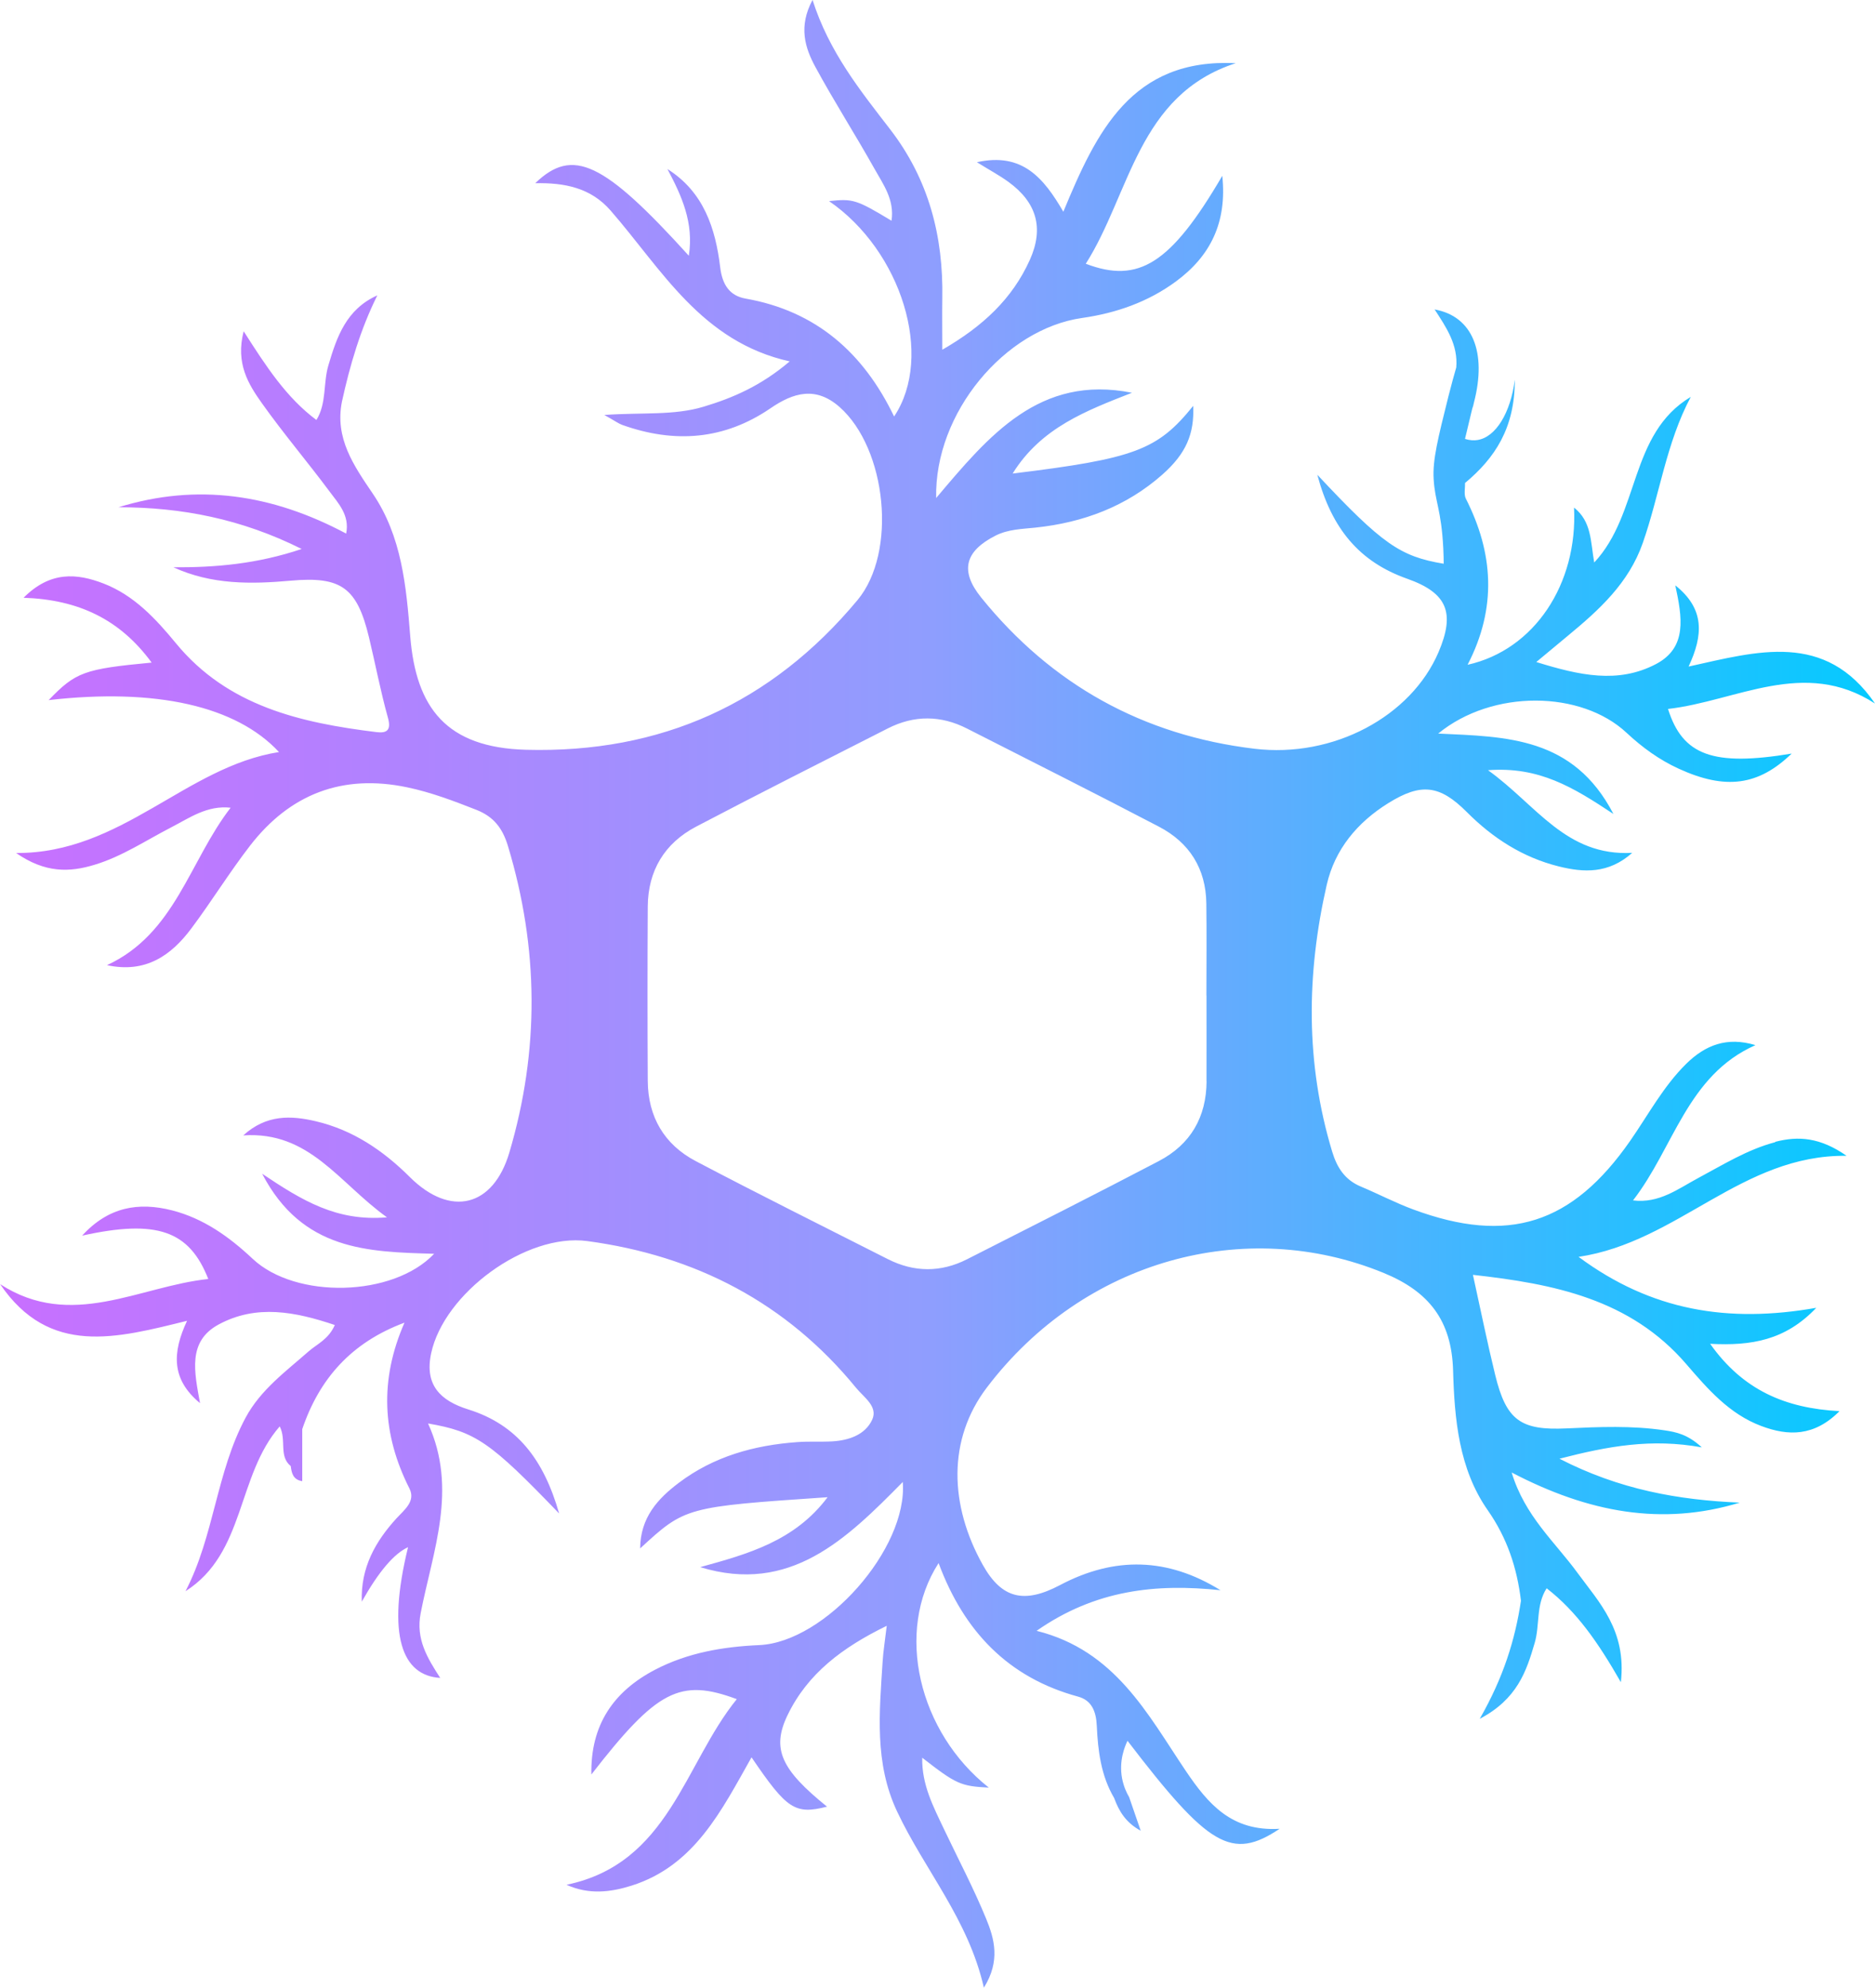
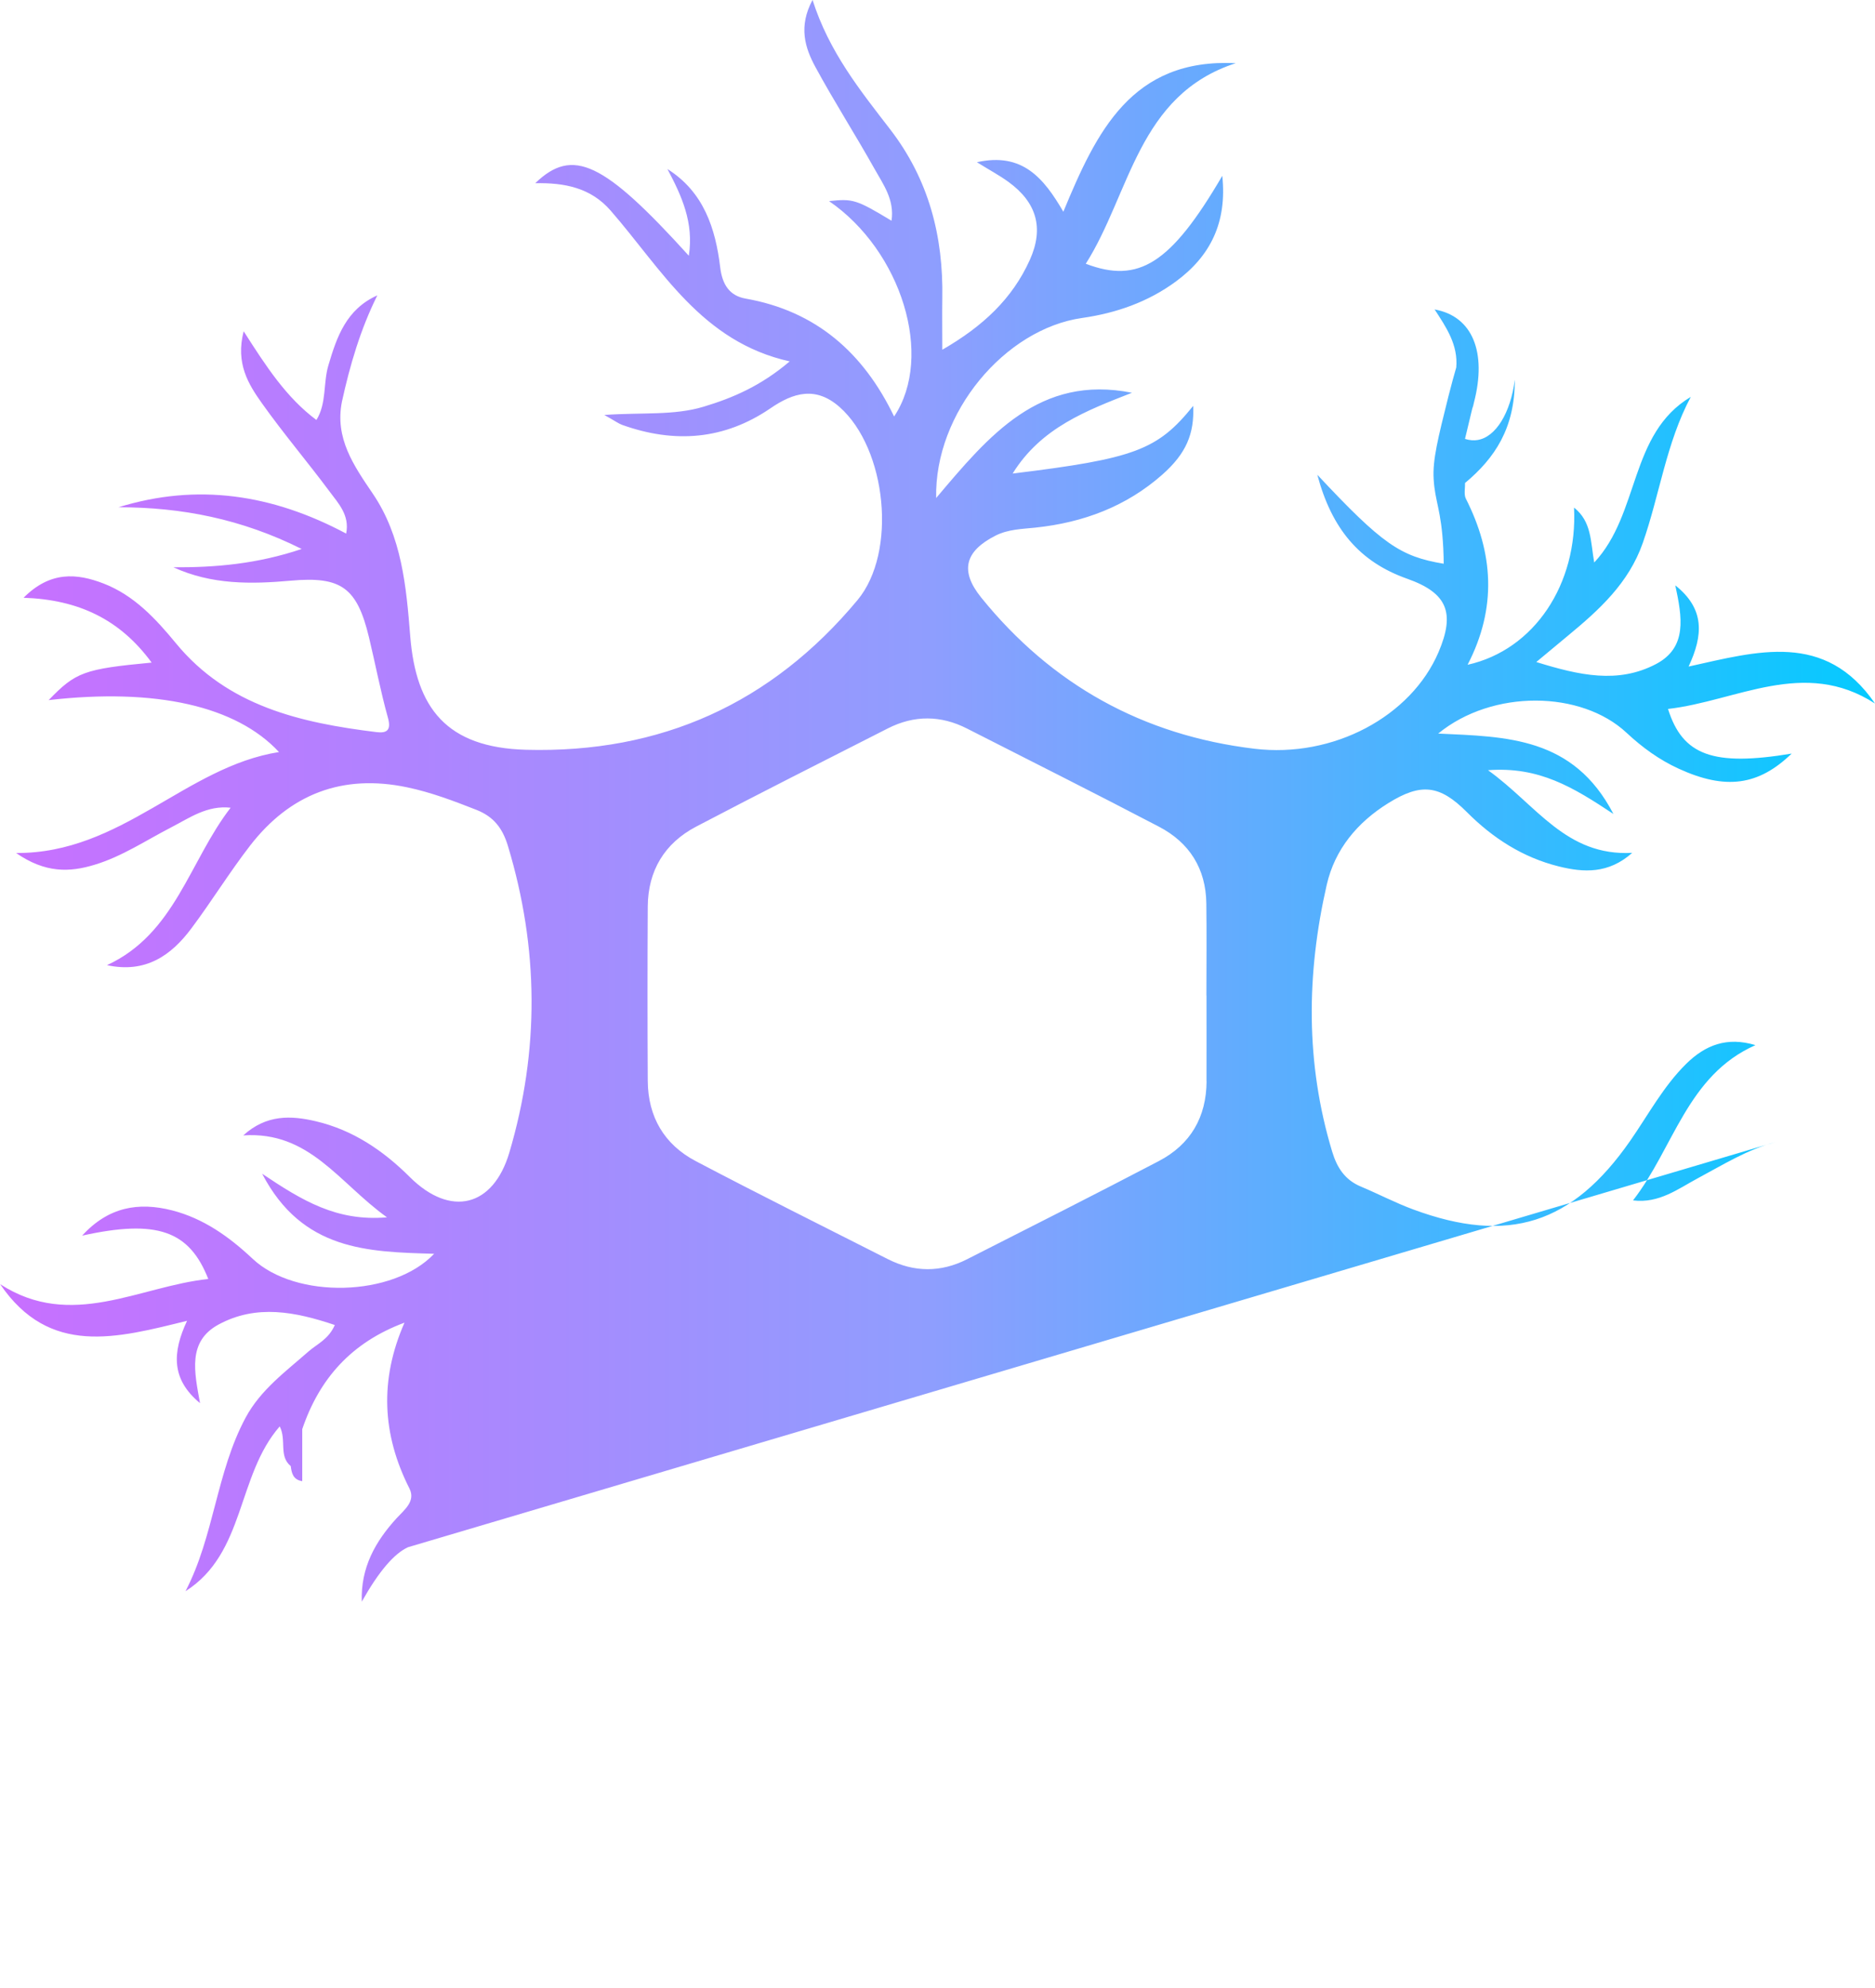
<svg xmlns="http://www.w3.org/2000/svg" version="1.1" width="231.45" height="245.33" viewBox="0 0 231.45 245.33">
  <defs>
    <linearGradient id="linear-gradient" x1="0" y1="122.67" x2="231.45" y2="122.67" gradientUnits="userSpaceOnUse">
      <stop offset="0" stop-color="#c86fff" />
      <stop offset=".49" stop-color="#909dfe" />
      <stop offset="1" stop-color="#05caff" />
    </linearGradient>
  </defs>
-   <path fill="url(#linear-gradient)" d="M219.15,140.95c-3.46.91-6.45,2.79-9.56,4.45-2.46,1.32-4.8,3.14-8.01,2.74,5.05-6.5,6.67-15.42,15.11-19.16-3.52-1.07-6.2,0-8.54,2.3-2.82,2.78-4.67,6.27-6.9,9.48-7.18,10.32-15.05,12.84-26.79,8.5-2.2-.81-4.29-1.91-6.46-2.82-1.97-.82-2.95-2.31-3.56-4.33-3.3-10.92-3.18-21.91-.67-32.91,1-4.38,3.78-7.71,7.59-10.08,4.06-2.53,6.36-2.26,9.72,1.11,3.21,3.22,6.91,5.59,11.32,6.69,3.08.77,6.15.94,9.08-1.67-8.2.44-11.79-5.89-17.8-10.2,6.32-.47,10.5,2.1,15.48,5.4-4.94-9.52-13.2-9.53-21.63-9.92,6.7-5.49,17.67-5.33,23.26-.09,1.93,1.8,4.02,3.32,6.42,4.42,5.78,2.65,9.85,2.11,13.95-1.86-9.7,1.61-13.46.22-15.26-5.51,8.46-.96,16.8-6.33,25.55-.67-6.15-8.95-14.51-6.44-23.01-4.56,1.8-3.86,2.03-7.1-1.64-10.02.84,3.92,1.52,7.67-2.4,9.72-4.67,2.44-9.41,1.4-14.76-.26,1.74-1.45,2.83-2.36,3.92-3.26,3.85-3.18,7.49-6.48,9.22-11.42,2.09-5.96,2.89-12.34,5.93-18.04-7.63,4.56-6.26,14.4-11.92,20.44-.46-2.62-.31-5.05-2.49-6.78.47,9.41-4.88,17.56-13.14,19.4,3.66-7.07,3.17-13.83-.21-20.49-.27-.53-.08-1.29-.11-1.94,3.69-3.08,6.16-6.77,6.15-12.76-.52,4.09-2.34,7.09-4.6,7.45-.41.07-.93.06-1.55-.14.3-1.24.59-2.47.89-3.71.1-.25.16-.51.21-.76,1.63-6.23-.18-10.67-4.85-11.5,1.45,2.22,2.91,4.38,2.67,7.16,0,0,0,0,0,0-.24.83-.58,2.03-.95,3.5-1.32,5.28-1.98,7.92-1.84,10.26.16,2.82.95,3.77,1.19,8.59.04.79.05,1.44.05,1.87-5.37-.89-7.58-2.42-15.6-10.98,1.78,6.67,5.2,10.75,11.09,12.83,4.98,1.76,5.94,4.22,3.87,9.07-3.39,7.91-12.95,13.09-22.74,11.91-13.72-1.65-25.01-7.89-33.72-18.67-2.64-3.27-2.02-5.7,1.78-7.63,1.56-.79,3.26-.81,4.95-.99,5.86-.62,11.18-2.6,15.64-6.54,2.94-2.6,3.96-5.03,3.81-8.48-4.4,5.45-7.2,6.51-22.29,8.35,3.53-5.69,9.16-7.78,14.73-9.97-11.4-2.27-17.65,5.27-24.17,12.99-.23-10.5,8.48-20.87,18.02-22.22,4.2-.6,8.13-1.97,11.57-4.5,4.27-3.14,6.33-7.29,5.73-13.04-6.37,10.89-10.34,13.33-16.85,10.85,5.5-8.67,6.42-20.84,18.51-24.75-12.85-.64-17.2,8.47-21.28,18.33-2.43-4.17-5.06-7.36-10.67-6.11,1.56.97,2.79,1.62,3.91,2.44,3.47,2.53,4.39,5.69,2.62,9.62-2.15,4.77-5.77,8.18-10.8,11.08,0-2.48-.03-4.4,0-6.31.14-7.67-1.66-14.69-6.44-20.89-3.7-4.8-7.54-9.56-9.58-15.97-1.76,3.28-.94,5.9.36,8.29,2.3,4.24,4.91,8.31,7.27,12.52,1.08,1.93,2.51,3.84,2.12,6.44-4.35-2.62-4.76-2.74-7.71-2.42,8.91,6.11,13,19.13,8.03,26.58-3.8-7.89-9.65-13.02-18.33-14.55-1.97-.35-2.88-1.7-3.14-3.88-.58-4.79-2.03-9.28-6.51-12.11,1.74,3.29,3.28,6.59,2.64,10.7-10.53-11.62-14.33-13.41-18.96-8.95,3.6-.07,6.84.54,9.31,3.38,6.32,7.26,11.19,16.18,22.1,18.61-3.54,3.01-6.97,4.49-10.62,5.59-3.68,1.11-7.53.69-12.26,1.02,1.36.76,1.76,1.07,2.21,1.23,6.44,2.3,12.58,1.86,18.31-2.06,2.83-1.94,5.59-2.74,8.53-.14,5.78,5.12,7.14,17.89,2.2,23.82-10.62,12.74-24.26,18.92-40.92,18.47-9.83-.27-13.58-5.17-14.29-14.02-.49-6.13-1.03-12.3-4.63-17.6-2.34-3.45-4.7-6.83-3.8-11.34.99-4.51,2.28-8.92,4.37-13.12-3.83,1.72-5,5.11-6.04,8.63-.66,2.22-.2,4.68-1.48,6.75-3.68-2.74-6.16-6.53-8.98-10.95-1.02,3.97.58,6.53,2.25,8.88,2.64,3.72,5.61,7.21,8.34,10.88,1.1,1.48,2.52,2.95,2.06,5.21-9.13-4.87-18.39-6.25-28.1-3.25,7.76,0,15.17,1.43,22.61,5.15-5.48,1.84-10.6,2.29-15.83,2.26,4.71,2.16,9.59,2.09,14.5,1.65,6.2-.55,8.16.84,9.64,7,.79,3.29,1.42,6.63,2.33,9.89.44,1.56-.11,1.96-1.41,1.8-9.35-1.15-18.35-3.19-24.74-10.95-2.53-3.07-5.18-5.93-8.95-7.39-3.3-1.27-6.57-1.55-9.87,1.76,6.76.23,11.88,2.64,15.81,8-8.37.79-9.38,1.18-12.71,4.63,13.23-1.51,23.14.72,28.43,6.41-11.53,1.82-19.42,12.53-32.45,12.46,3.61,2.5,6.61,2.39,9.69,1.45,3.41-1.03,6.35-3.02,9.48-4.63,2.25-1.16,4.42-2.73,7.31-2.41-5.1,6.59-6.84,15.54-15.26,19.43,4.74,1.03,7.9-1.17,10.41-4.53,2.5-3.34,4.7-6.92,7.25-10.22,4.93-6.37,11.4-8.87,19.38-7.2,2.96.62,5.75,1.68,8.55,2.78,2.14.84,3.24,2.27,3.9,4.46,3.81,12.61,3.91,25.21.18,37.82-1.99,6.74-7.26,8.04-12.28,3.05-3.31-3.3-7.06-5.83-11.63-6.9-3.04-.71-6.08-.85-8.94,1.75,8.18-.55,11.77,5.83,17.74,10.11-6.21.53-10.44-2.05-15.41-5.38,4.96,9.51,13.05,9.64,21.23,9.88-5.09,5.36-17.09,5.61-22.4.62-2.91-2.73-6.06-4.98-9.95-5.98-4.13-1.05-7.85-.44-11.1,3.12,9.24-2.04,13.23-.61,15.57,5.35-8.53.9-16.9,6.33-25.69.64,6.08,8.95,14.39,6.66,23.07,4.52-1.83,3.92-1.97,7.21,1.6,10.16-.69-3.83-1.57-7.61,2.29-9.7,4.67-2.53,9.48-1.58,14.35.06-.78,1.78-2.19,2.34-3.23,3.25-2.84,2.5-5.93,4.74-7.78,8.18-3.62,6.74-3.88,14.62-7.42,21.42,7.41-4.71,6.31-14.25,11.63-20.34.87,1.71-.15,3.66,1.36,4.9.11.86.28,1.68,1.42,1.86,0-2.21,0-4.31,0-6.42h0c2.11-6.22,6.06-10.7,12.62-13.14-3.09,7.04-2.77,13.79.61,20.46.79,1.57-.6,2.61-1.58,3.67-2.62,2.87-4.45,6.09-4.3,10.3q3.12-5.55,5.71-6.72c-2.68,10.95-.71,15.85,3.97,16.13-1.58-2.45-3.04-4.8-2.41-8,1.5-7.69,4.61-15.3.91-23.4,5.86,1.01,7.68,2.27,16.18,11.11-1.9-6.66-5.2-10.96-11.21-12.84-3.46-1.08-5.42-3.02-4.59-6.92,1.57-7.4,11.69-14.87,19.27-13.86,13.34,1.79,24.59,7.6,33.19,18.12.94,1.15,2.74,2.3,1.98,3.93-.86,1.86-2.88,2.55-4.94,2.67-1.43.08-2.88-.02-4.31.09-5.31.38-10.31,1.77-14.61,5.02-2.59,1.95-4.75,4.28-4.78,8.1,5.57-5.12,5.61-5.13,23.14-6.32-4.07,5.43-9.89,7.02-15.73,8.63,11.11,3.39,18.05-3.45,25.01-10.51.64,8.25-9.61,19.77-17.71,20.13-4.5.2-8.83.94-12.85,3.03-5.16,2.69-8,6.84-7.88,12.94,8.1-10.44,10.94-11.9,17.95-9.3-6.51,8.03-8.37,20.29-21.02,22.91,2.78,1.25,5.43.92,8.02.11,7.79-2.46,11.12-9.29,14.82-15.84,4.38,6.45,5.37,7.08,9.32,6.09-5.65-4.56-6.88-7.13-4.88-11.28,2.48-5.15,6.78-8.37,12.25-11.04-.22,1.87-.43,3.15-.51,4.44-.39,6.25-1.04,12.48,1.79,18.48,3.39,7.2,8.8,13.31,10.71,21.74,2.07-3.32,1.3-6.04.26-8.56-1.54-3.74-3.43-7.32-5.17-10.98-1.31-2.77-2.77-5.5-2.7-8.84,4.19,3.26,4.74,3.51,8.22,3.69-8.67-6.85-11.64-19.27-6.2-27.71,3.13,8.43,8.6,14.14,17.22,16.48,1.68.46,2.23,1.81,2.31,3.63.14,3.06.52,6.14,2.14,8.88.59,1.6,1.41,3.02,3.28,4.04-.48-1.38-.96-2.77-1.43-4.15,0,0,0,0,0,0-.32-.54-.68-1.32-.87-2.31-.41-2.18.34-3.95.67-4.64,10.02,13.09,12.86,14.81,18.78,10.86-5.93.36-8.83-3.06-11.61-7.18-4.7-6.98-8.69-14.82-18.39-17.25,7.27-5.08,14.78-5.85,22.7-5.01-6.5-4.02-13.04-4.21-19.8-.64-4.44,2.35-7.21,1.68-9.54-2.48-4.12-7.36-4.39-15.47.51-21.91,11.99-15.76,31.87-21.12,48.94-14.14,5.62,2.3,8.42,5.87,8.6,12.05.17,5.99.71,12.15,4.28,17.25,2.41,3.45,3.61,7.12,4.1,11.17-.73,4.83-2.16,9.45-5.09,14.57,4.63-2.44,5.76-5.85,6.79-9.39.64-2.21.14-4.67,1.47-6.72,3.7,2.87,6.34,6.66,9.16,11.59.72-6.39-2.67-9.83-5.38-13.53-2.77-3.79-6.48-6.98-8.1-12.35,9.49,4.96,18.57,6.63,28.16,3.72-7.58-.32-14.87-1.61-22.26-5.42,6.01-1.55,11.34-2.53,17.57-1.4-1.75-1.62-3.19-1.89-4.58-2.1-4.02-.6-8.07-.43-12.12-.24-5.68.27-7.44-1.02-8.8-6.59-.96-3.92-1.76-7.87-2.75-12.36,9.99,1.11,19.43,2.99,26.34,11.02,2.67,3.1,5.31,6.15,9.24,7.63,3.34,1.26,6.54,1.32,9.67-1.83-6.71-.35-11.93-2.61-15.97-8.31,5.06.27,9.29-.42,13.1-4.44-10.91,1.92-20.37.36-29.34-6.29,12.29-1.83,20.14-12.63,33.08-12.47-3.22-2.25-5.91-2.48-8.82-1.72ZM180.82,54.17s0,0,0,0c0,0,0,0,0,0,0,0,0,0,0,0ZM177.67,65.88h0s0,0,0,0h0ZM148.94,133.42c-.02,4.45-1.98,7.82-5.9,9.87-7.86,4.11-15.77,8.11-23.68,12.12-3.24,1.64-6.53,1.62-9.78-.03-7.91-4.01-15.85-7.96-23.7-12.09-3.88-2.04-5.89-5.46-5.92-9.89-.04-7.18-.04-14.35,0-21.53.03-4.43,2.08-7.81,5.96-9.85,7.85-4.12,15.77-8.11,23.68-12.13,3.25-1.65,6.53-1.63,9.77.02,7.9,4.02,15.83,8,23.69,12.11,3.76,1.96,5.8,5.18,5.85,9.48.05,3.78.01,7.57.01,11.35h.01c0,3.52.01,7.05,0,10.57Z" />
+   <path fill="url(#linear-gradient)" d="M219.15,140.95c-3.46.91-6.45,2.79-9.56,4.45-2.46,1.32-4.8,3.14-8.01,2.74,5.05-6.5,6.67-15.42,15.11-19.16-3.52-1.07-6.2,0-8.54,2.3-2.82,2.78-4.67,6.27-6.9,9.48-7.18,10.32-15.05,12.84-26.79,8.5-2.2-.81-4.29-1.91-6.46-2.82-1.97-.82-2.95-2.31-3.56-4.33-3.3-10.92-3.18-21.91-.67-32.91,1-4.38,3.78-7.71,7.59-10.08,4.06-2.53,6.36-2.26,9.72,1.11,3.21,3.22,6.91,5.59,11.32,6.69,3.08.77,6.15.94,9.08-1.67-8.2.44-11.79-5.89-17.8-10.2,6.32-.47,10.5,2.1,15.48,5.4-4.94-9.52-13.2-9.53-21.63-9.92,6.7-5.49,17.67-5.33,23.26-.09,1.93,1.8,4.02,3.32,6.42,4.42,5.78,2.65,9.85,2.11,13.95-1.86-9.7,1.61-13.46.22-15.26-5.51,8.46-.96,16.8-6.33,25.55-.67-6.15-8.95-14.51-6.44-23.01-4.56,1.8-3.86,2.03-7.1-1.64-10.02.84,3.92,1.52,7.67-2.4,9.72-4.67,2.44-9.41,1.4-14.76-.26,1.74-1.45,2.83-2.36,3.92-3.26,3.85-3.18,7.49-6.48,9.22-11.42,2.09-5.96,2.89-12.34,5.93-18.04-7.63,4.56-6.26,14.4-11.92,20.44-.46-2.62-.31-5.05-2.49-6.78.47,9.41-4.88,17.56-13.14,19.4,3.66-7.07,3.17-13.83-.21-20.49-.27-.53-.08-1.29-.11-1.94,3.69-3.08,6.16-6.77,6.15-12.76-.52,4.09-2.34,7.09-4.6,7.45-.41.07-.93.06-1.55-.14.3-1.24.59-2.47.89-3.71.1-.25.16-.51.21-.76,1.63-6.23-.18-10.67-4.85-11.5,1.45,2.22,2.91,4.38,2.67,7.16,0,0,0,0,0,0-.24.83-.58,2.03-.95,3.5-1.32,5.28-1.98,7.92-1.84,10.26.16,2.82.95,3.77,1.19,8.59.04.79.05,1.44.05,1.87-5.37-.89-7.58-2.42-15.6-10.98,1.78,6.67,5.2,10.75,11.09,12.83,4.98,1.76,5.94,4.22,3.87,9.07-3.39,7.91-12.95,13.09-22.74,11.91-13.72-1.65-25.01-7.89-33.72-18.67-2.64-3.27-2.02-5.7,1.78-7.63,1.56-.79,3.26-.81,4.95-.99,5.86-.62,11.18-2.6,15.64-6.54,2.94-2.6,3.96-5.03,3.81-8.48-4.4,5.45-7.2,6.51-22.29,8.35,3.53-5.69,9.16-7.78,14.73-9.97-11.4-2.27-17.65,5.27-24.17,12.99-.23-10.5,8.48-20.87,18.02-22.22,4.2-.6,8.13-1.97,11.57-4.5,4.27-3.14,6.33-7.29,5.73-13.04-6.37,10.89-10.34,13.33-16.85,10.85,5.5-8.67,6.42-20.84,18.51-24.75-12.85-.64-17.2,8.47-21.28,18.33-2.43-4.17-5.06-7.36-10.67-6.11,1.56.97,2.79,1.62,3.91,2.44,3.47,2.53,4.39,5.69,2.62,9.62-2.15,4.77-5.77,8.18-10.8,11.08,0-2.48-.03-4.4,0-6.31.14-7.67-1.66-14.69-6.44-20.89-3.7-4.8-7.54-9.56-9.58-15.97-1.76,3.28-.94,5.9.36,8.29,2.3,4.24,4.91,8.31,7.27,12.52,1.08,1.93,2.51,3.84,2.12,6.44-4.35-2.62-4.76-2.74-7.71-2.42,8.91,6.11,13,19.13,8.03,26.58-3.8-7.89-9.65-13.02-18.33-14.55-1.97-.35-2.88-1.7-3.14-3.88-.58-4.79-2.03-9.28-6.51-12.11,1.74,3.29,3.28,6.59,2.64,10.7-10.53-11.62-14.33-13.41-18.96-8.95,3.6-.07,6.84.54,9.31,3.38,6.32,7.26,11.19,16.18,22.1,18.61-3.54,3.01-6.97,4.49-10.62,5.59-3.68,1.11-7.53.69-12.26,1.02,1.36.76,1.76,1.07,2.21,1.23,6.44,2.3,12.58,1.86,18.31-2.06,2.83-1.94,5.59-2.74,8.53-.14,5.78,5.12,7.14,17.89,2.2,23.82-10.62,12.74-24.26,18.92-40.92,18.47-9.83-.27-13.58-5.17-14.29-14.02-.49-6.13-1.03-12.3-4.63-17.6-2.34-3.45-4.7-6.83-3.8-11.34.99-4.51,2.28-8.92,4.37-13.12-3.83,1.72-5,5.11-6.04,8.63-.66,2.22-.2,4.68-1.48,6.75-3.68-2.74-6.16-6.53-8.98-10.95-1.02,3.97.58,6.53,2.25,8.88,2.64,3.72,5.61,7.21,8.34,10.88,1.1,1.48,2.52,2.95,2.06,5.21-9.13-4.87-18.39-6.25-28.1-3.25,7.76,0,15.17,1.43,22.61,5.15-5.48,1.84-10.6,2.29-15.83,2.26,4.71,2.16,9.59,2.09,14.5,1.65,6.2-.55,8.16.84,9.64,7,.79,3.29,1.42,6.63,2.33,9.89.44,1.56-.11,1.96-1.41,1.8-9.35-1.15-18.35-3.19-24.74-10.95-2.53-3.07-5.18-5.93-8.95-7.39-3.3-1.27-6.57-1.55-9.87,1.76,6.76.23,11.88,2.64,15.81,8-8.37.79-9.38,1.18-12.71,4.63,13.23-1.51,23.14.72,28.43,6.41-11.53,1.82-19.42,12.53-32.45,12.46,3.61,2.5,6.61,2.39,9.69,1.45,3.41-1.03,6.35-3.02,9.48-4.63,2.25-1.16,4.42-2.73,7.31-2.41-5.1,6.59-6.84,15.54-15.26,19.43,4.74,1.03,7.9-1.17,10.41-4.53,2.5-3.34,4.7-6.92,7.25-10.22,4.93-6.37,11.4-8.87,19.38-7.2,2.96.62,5.75,1.68,8.55,2.78,2.14.84,3.24,2.27,3.9,4.46,3.81,12.61,3.91,25.21.18,37.82-1.99,6.74-7.26,8.04-12.28,3.05-3.31-3.3-7.06-5.83-11.63-6.9-3.04-.71-6.08-.85-8.94,1.75,8.18-.55,11.77,5.83,17.74,10.11-6.21.53-10.44-2.05-15.41-5.38,4.96,9.51,13.05,9.64,21.23,9.88-5.09,5.36-17.09,5.61-22.4.62-2.91-2.73-6.06-4.98-9.95-5.98-4.13-1.05-7.85-.44-11.1,3.12,9.24-2.04,13.23-.61,15.57,5.35-8.53.9-16.9,6.33-25.69.64,6.08,8.95,14.39,6.66,23.07,4.52-1.83,3.92-1.97,7.21,1.6,10.16-.69-3.83-1.57-7.61,2.29-9.7,4.67-2.53,9.48-1.58,14.35.06-.78,1.78-2.19,2.34-3.23,3.25-2.84,2.5-5.93,4.74-7.78,8.18-3.62,6.74-3.88,14.62-7.42,21.42,7.41-4.71,6.31-14.25,11.63-20.34.87,1.71-.15,3.66,1.36,4.9.11.86.28,1.68,1.42,1.86,0-2.21,0-4.31,0-6.42h0c2.11-6.22,6.06-10.7,12.62-13.14-3.09,7.04-2.77,13.79.61,20.46.79,1.57-.6,2.61-1.58,3.67-2.62,2.87-4.45,6.09-4.3,10.3q3.12-5.55,5.71-6.72ZM180.82,54.17s0,0,0,0c0,0,0,0,0,0,0,0,0,0,0,0ZM177.67,65.88h0s0,0,0,0h0ZM148.94,133.42c-.02,4.45-1.98,7.82-5.9,9.87-7.86,4.11-15.77,8.11-23.68,12.12-3.24,1.64-6.53,1.62-9.78-.03-7.91-4.01-15.85-7.96-23.7-12.09-3.88-2.04-5.89-5.46-5.92-9.89-.04-7.18-.04-14.35,0-21.53.03-4.43,2.08-7.81,5.96-9.85,7.85-4.12,15.77-8.11,23.68-12.13,3.25-1.65,6.53-1.63,9.77.02,7.9,4.02,15.83,8,23.69,12.11,3.76,1.96,5.8,5.18,5.85,9.48.05,3.78.01,7.57.01,11.35h.01c0,3.52.01,7.05,0,10.57Z" />
</svg>